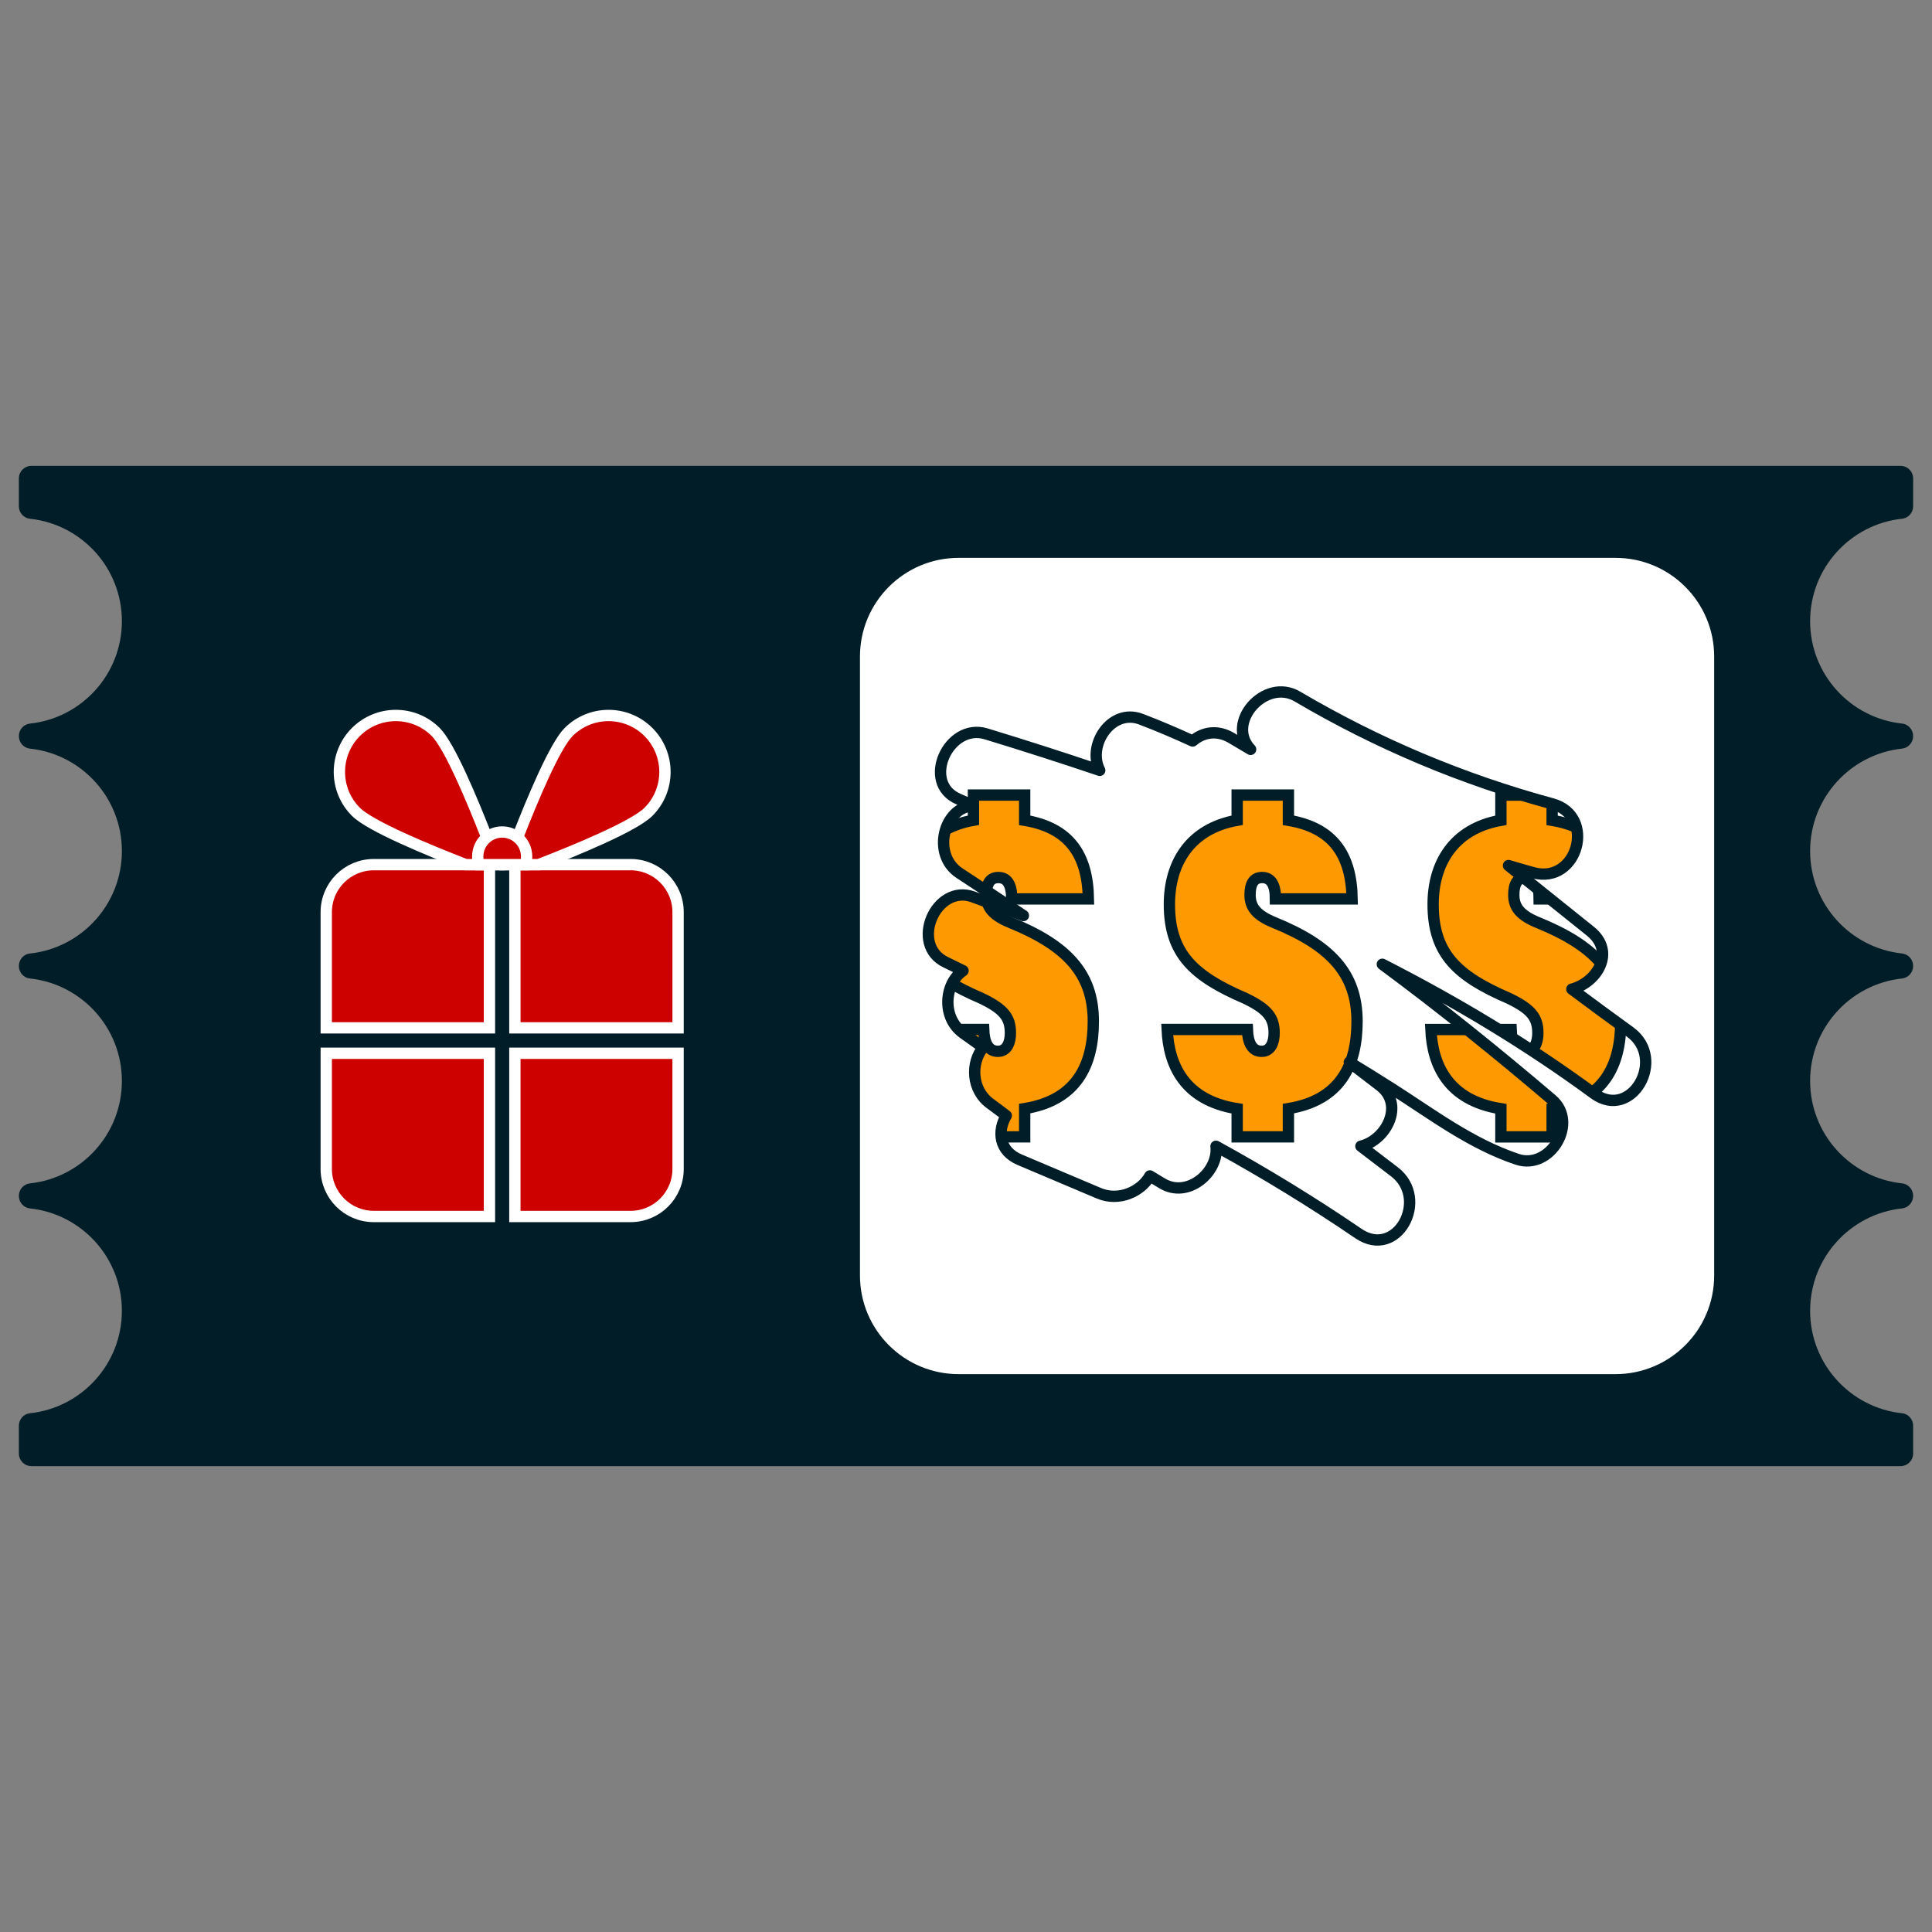
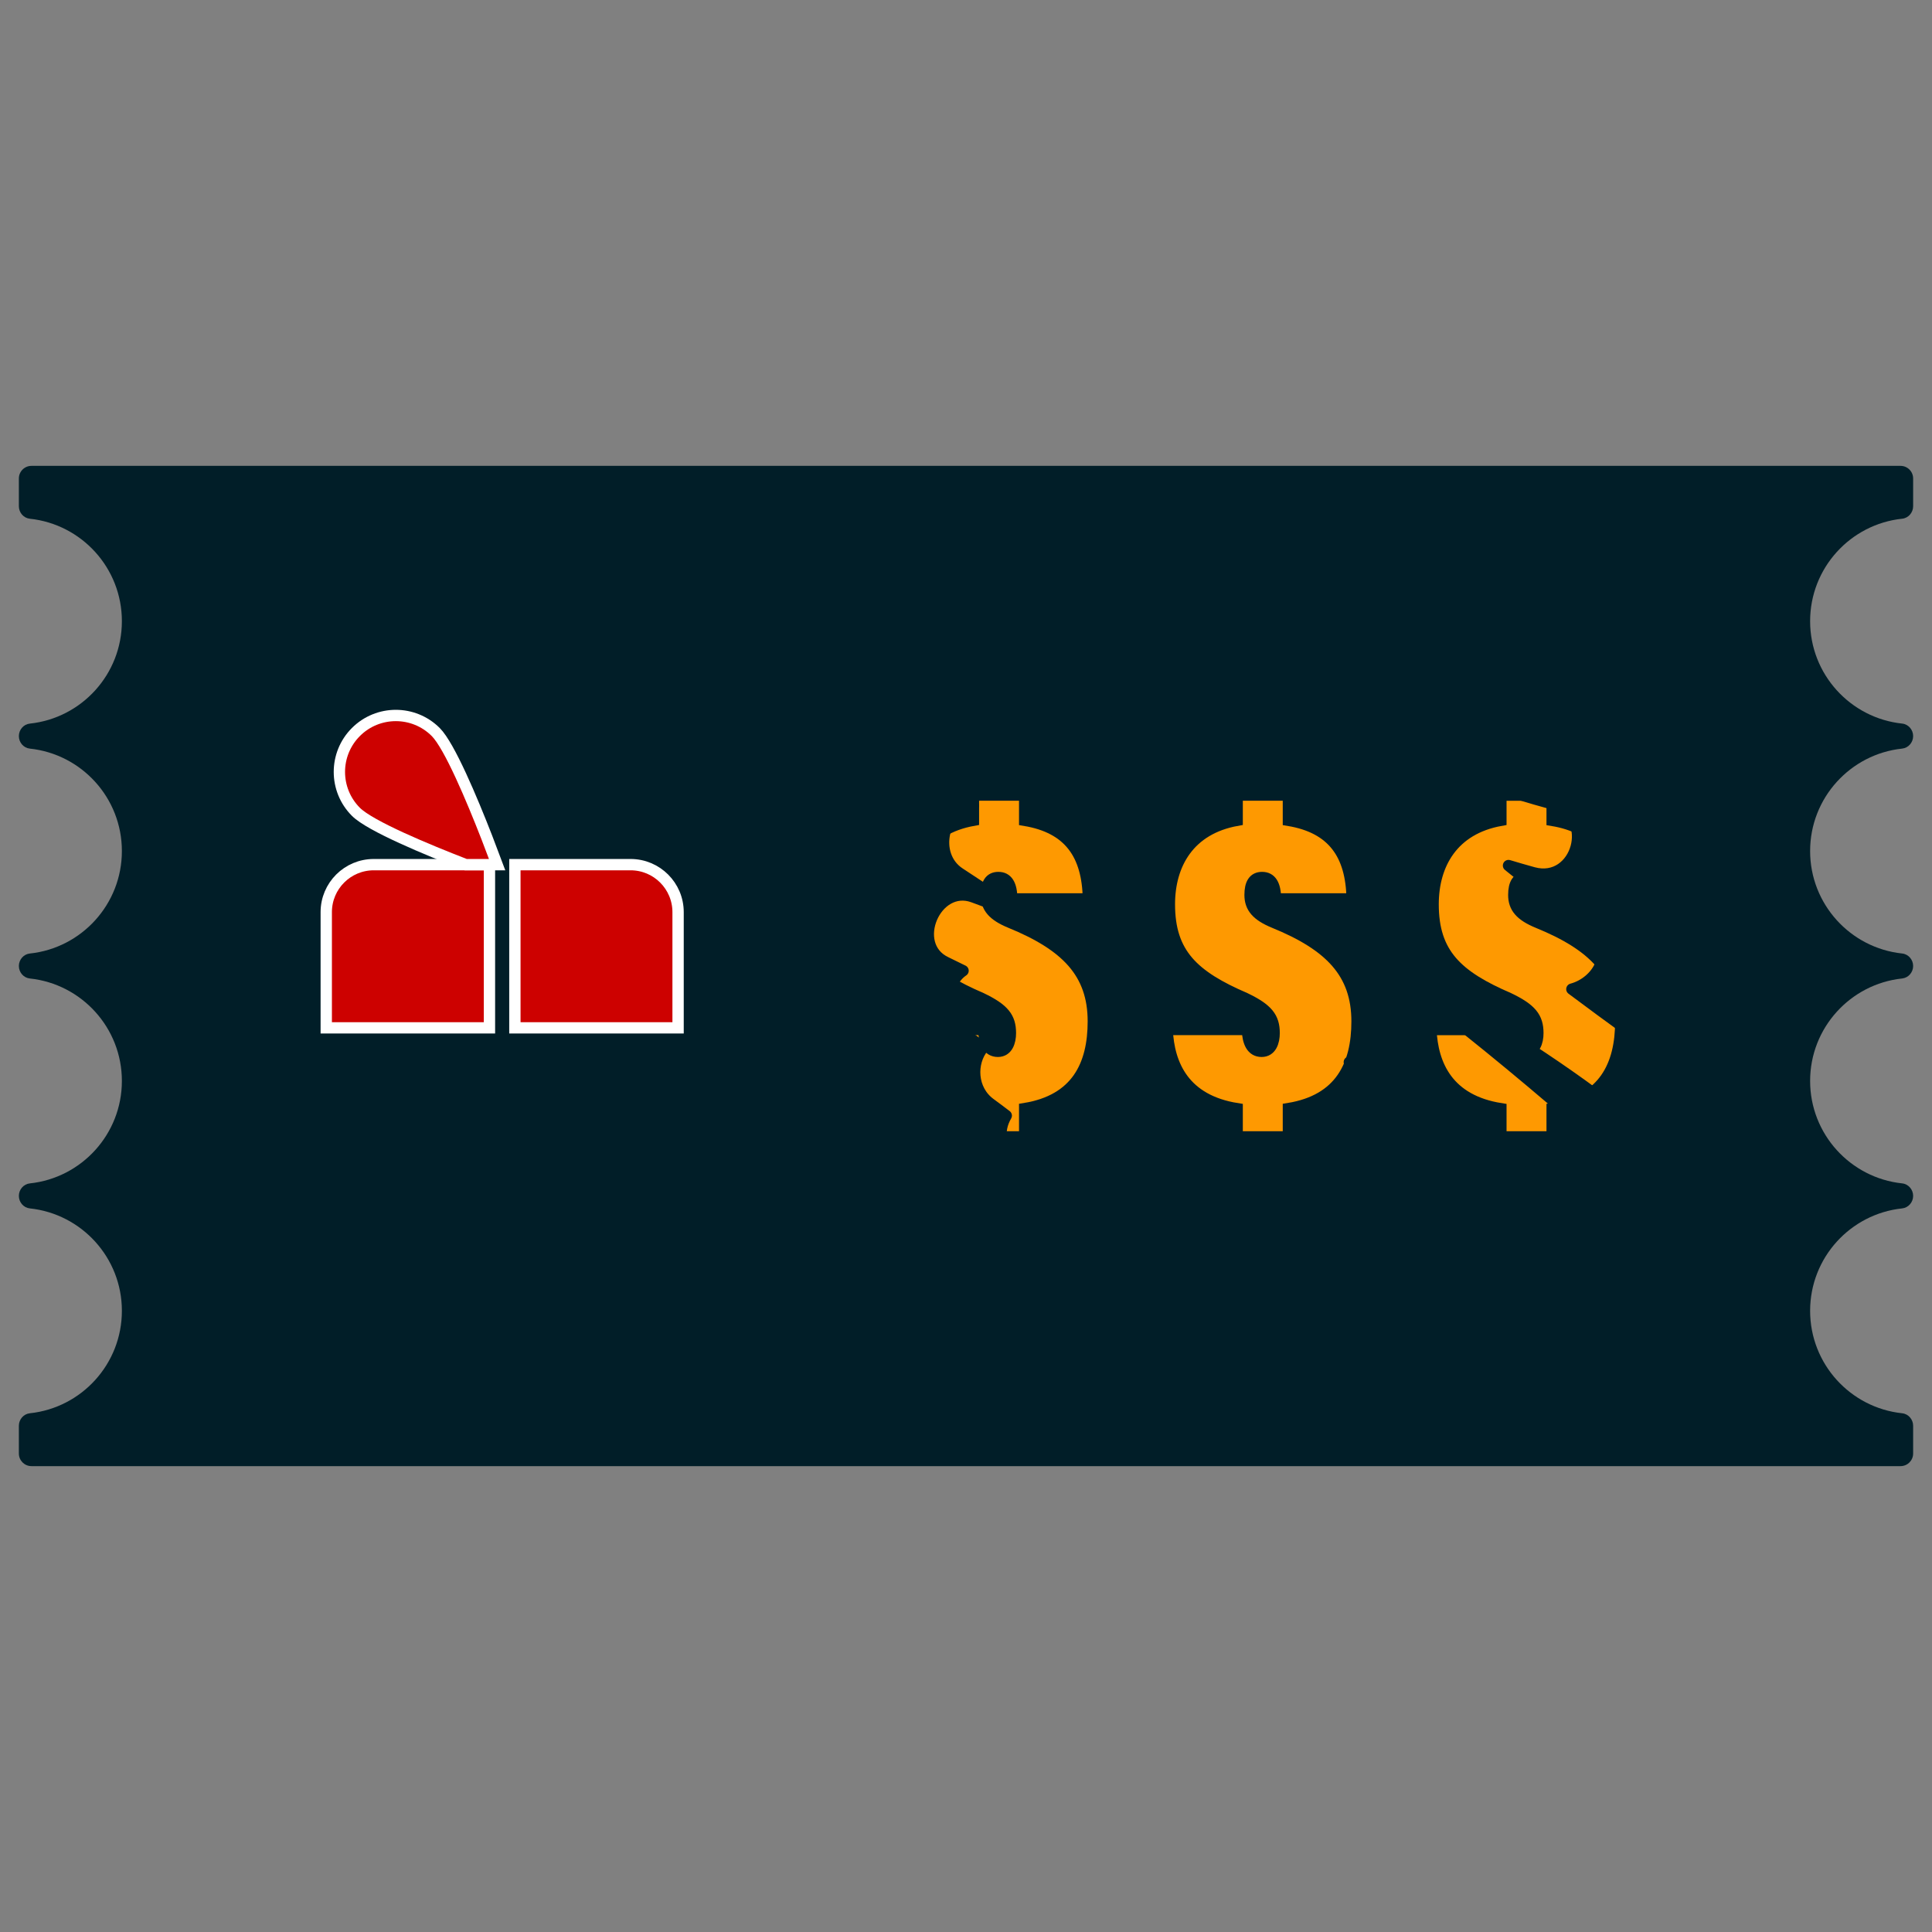
<svg xmlns="http://www.w3.org/2000/svg" xmlns:xlink="http://www.w3.org/1999/xlink" version="1.1" id="Capa_1" x="0px" y="0px" viewBox="0 0 512 512" style="enable-background:new 0 0 512 512;" xml:space="preserve">
  <rect x="0" y="0" width="512" height="512" fill="#808080" stroke="none" />
  <style type="text/css"> .st0{fill:#011E28;} .st1{fill:#FF9900;} .st2{fill:#CC0100;} .st3{fill:#FFFFFF;stroke:#011E28;stroke-width:6;stroke-linecap:round;stroke-linejoin:round;stroke-miterlimit:10;} .st4{fill:#FFFFFF;} .st5{fill:#FFFFFF;stroke:#011E28;stroke-width:6;stroke-miterlimit:10;} .st6{fill:#CD0100;} .st7{fill:#FE9901;} .st8{fill:#CD0100;stroke:#FFFFFF;stroke-miterlimit:10;} .st9{fill:none;stroke:#FFFFFF;stroke-width:4;stroke-miterlimit:10;} .st10{fill:#C00000;} .st11{fill:#CD0100;stroke:#FFFFFF;stroke-width:4;stroke-miterlimit:10;} .st12{fill:#FE9901;stroke:#FFFFFF;stroke-width:4;stroke-miterlimit:10;} .st13{fill:#011E28;stroke:#FFFFFF;stroke-width:4;stroke-miterlimit:10;} .st14{opacity:0.36;fill:#011E28;stroke:#FFFFFF;stroke-miterlimit:10;enable-background:new ;} .st15{fill:#FFFFFF;stroke:#FFFFFF;stroke-miterlimit:10;} .st16{fill:none;stroke:#CD0100;stroke-width:7;stroke-linecap:round;stroke-linejoin:round;stroke-miterlimit:10;} .st17{fill:#CD0100;stroke:#CD0100;stroke-width:7;stroke-linecap:round;stroke-linejoin:round;stroke-miterlimit:10;} .st18{fill:#FFFFFF;stroke:#FF9900;stroke-width:3;stroke-miterlimit:10;} .st19{fill:#FE9901;stroke:#011E28;stroke-width:6;stroke-miterlimit:10;} .st20{fill:#FFFFFF;stroke:#CC0100;stroke-width:3;stroke-miterlimit:10;} .st21{fill:#011E28;stroke:#011E28;stroke-width:6;stroke-linecap:round;stroke-linejoin:round;stroke-miterlimit:10;} .st22{fill:none;stroke:#011E28;stroke-width:6;stroke-linecap:round;stroke-linejoin:round;stroke-miterlimit:10;} .st23{fill:#CD0100;stroke:#011E28;stroke-width:6;stroke-linecap:round;stroke-linejoin:round;stroke-miterlimit:10;} .st24{fill:none;stroke:#E20613;stroke-width:6;stroke-linecap:round;stroke-linejoin:round;} .st25{fill:#E20613;stroke:#E20613;stroke-width:5.505;stroke-linecap:round;stroke-linejoin:round;} .st26{fill:#05BAEE;} .st27{fill:none;} .st28{fill:#CD0100;stroke:#011E28;stroke-width:6;stroke-miterlimit:10;} .st29{fill:#FE9901;stroke:#011E28;stroke-width:6;stroke-linecap:round;stroke-linejoin:round;stroke-miterlimit:10;} .st30{fill:#FFFFFF;stroke:#FE9901;stroke-width:6;stroke-miterlimit:10;} .st31{clip-path:url(#SVGID_00000006686687065353505270000014064896631447563950_);} .st32{fill:#FE9901;stroke:#011E28;stroke-width:3;stroke-miterlimit:10;} .st33{fill:none;stroke:#011E28;stroke-width:3;stroke-linecap:round;stroke-linejoin:round;stroke-miterlimit:10;} .st34{fill:#CD0100;stroke:#FFFFFF;stroke-width:3;stroke-miterlimit:10;} .st35{fill:#FF9900;stroke:#FFFFFF;stroke-width:3;stroke-miterlimit:10;} .st36{fill:#011E28;stroke:#FFFFFF;stroke-width:3;stroke-miterlimit:10;} .st37{fill:#CC0100;stroke:#FFFFFF;stroke-width:3;stroke-miterlimit:10;} .st38{fill:#FF9900;stroke:#011E28;stroke-width:6;stroke-miterlimit:10;} .st39{fill:#CC0100;stroke:#011E28;stroke-width:6;stroke-miterlimit:10;} .st40{fill:#011E28;stroke:#011E28;stroke-width:6;stroke-miterlimit:10;} .st41{fill:none;stroke:#011E28;stroke-width:20;stroke-linecap:round;stroke-linejoin:round;stroke-miterlimit:10;} .st42{fill:#011E28;stroke:#011E28;stroke-width:20;stroke-linecap:round;stroke-linejoin:round;stroke-miterlimit:10;} .st43{fill:#FFFFFF;stroke:#011E28;stroke-width:20;stroke-linecap:round;stroke-linejoin:round;stroke-miterlimit:10;} .st44{fill:#011E28;stroke:#FFFFFF;stroke-width:6;stroke-miterlimit:10;} .st45{fill:#FE9901;stroke:#FFFFFF;stroke-width:6;stroke-miterlimit:10;} </style>
  <path class="st0" d="M507,134.16v-7.36c0-1.85-1.5-3.34-3.34-3.34H256H8.34c-1.85,0-3.34,1.5-3.34,3.34l0,7.36 c0,1.68,1.25,3.14,2.92,3.31c13.7,1.46,24.38,13.05,24.38,27.15c0,14.08-10.67,25.68-24.38,27.14C6.25,191.93,5,193.39,5,195.07 v0.01c0,1.68,1.25,3.14,2.92,3.31c13.7,1.46,24.38,13.05,24.38,27.15c0,14.08-10.67,25.69-24.38,27.15C6.25,252.86,5,254.32,5,256 l0,0c0,1.68,1.25,3.14,2.92,3.31c13.7,1.46,24.38,13.06,24.38,27.15c0,14.09-10.67,25.69-24.38,27.15C6.25,313.78,5,315.24,5,316.92 v0.01c0,1.68,1.25,3.14,2.92,3.31c13.7,1.46,24.38,13.05,24.38,27.14c0,14.09-10.67,25.69-24.38,27.15C6.25,374.7,5,376.16,5,377.84 l0,7.36c0,1.85,1.5,3.34,3.34,3.34H256h247.66c1.85,0,3.34-1.5,3.34-3.34v-7.36c0-1.68-1.25-3.14-2.92-3.31 c-13.7-1.46-24.38-13.05-24.38-27.15c0-14.08,10.67-25.68,24.38-27.14c1.67-0.18,2.92-1.63,2.92-3.31v-0.01 c0-1.68-1.25-3.14-2.92-3.31c-13.7-1.46-24.38-13.05-24.38-27.15c0-14.08,10.67-25.69,24.38-27.15c1.67-0.18,2.92-1.63,2.92-3.31 l0,0c0-1.68-1.25-3.14-2.92-3.31c-13.7-1.46-24.38-13.06-24.38-27.15c0-14.09,10.67-25.69,24.38-27.15 c1.67-0.18,2.92-1.63,2.92-3.31v-0.01c0-1.68-1.25-3.14-2.92-3.31c-13.7-1.46-24.38-13.05-24.38-27.14 c0-14.09,10.67-25.69,24.38-27.15C505.75,137.3,507,135.84,507,134.16z" />
-   <path class="st4" d="M428.12,364.16H254.05c-14.44,0-26.15-11.71-26.15-26.15V173.99c0-14.44,11.71-26.15,26.15-26.15h174.07 c14.44,0,26.15,11.71,26.15,26.15v164.03C454.27,352.46,442.56,364.16,428.12,364.16z" />
  <g>
    <defs>
      <path id="SVGID_1_" d="M432.04,273.52c-5.16-3.72-10.32-7.54-15.48-11.39c6.71-1.78,11.72-9.89,4.87-15.38 c-7.22-5.79-14.44-11.58-21.66-17.37c2.18,0.65,4.37,1.3,6.57,1.9c11.77,3.19,16.8-15.06,5.03-18.25 c-23.8-6.46-46.29-15.92-67.54-28.44c-8.6-5.07-19.16,6.94-12.4,14c-1.66-0.99-3.33-1.96-4.99-2.96 c-3.92-2.37-7.72-1.54-10.37,0.74c-4.51-2.06-9.06-4.02-13.7-5.78c-7.93-3.01-14.35,7-10.93,13.56 c-9.99-3.38-20.04-6.6-30.11-9.67c-10.01-3.05-17.32,13.05-7.29,17.3c1.32,0.56,2.61,1.15,3.92,1.72 c-7.95,0.41-11.16,13.01-3.66,17.91c5.67,3.7,11.3,7.45,16.91,11.22c-4.42-1.65-8.85-3.29-13.27-4.92 c-9.98-3.68-16.98,12.7-7.29,17.3c1.53,0.73,3.05,1.49,4.57,2.24c-4.96,3.34-5.82,12.46,0.14,16.63c1.74,1.22,3.46,2.47,5.19,3.7 c-3.32,4.02-3.21,11.22,1.93,14.93c1.42,1.02,2.8,2.09,4.19,3.14c-2.4,4.08-2.01,9.34,3.58,11.7c6.99,2.96,13.99,5.92,20.98,8.88 c5.27,2.23,11.14-0.42,13.5-4.6c1.03,0.62,2.06,1.23,3.08,1.87c6.99,4.39,15.26-3.01,14.44-9.73 c12.92,7.08,25.51,14.79,37.74,23.12c10.27,7,18.96-9.14,9.55-16.35c-2.96-2.26-5.92-4.53-8.89-6.79 c6.66-1.57,11.65-10.92,5.11-16c-0.64-0.49-1.28-0.98-1.92-1.47c0,0,0,0,0-0.01c-0.02-0.02-0.05-0.03-0.08-0.05 c-2.06-1.59-4.12-3.17-6.18-4.74c3.74,2.28,7.47,4.58,11.16,6.93c10.84,6.92,21.01,14.68,33.32,18.81 c8.75,2.94,16.39-9.7,9.21-15.82c-14.58-12.43-29.54-24.46-44.94-35.86c19.5,9.94,38.32,21.21,56.13,34.3 C432.41,297.03,441.74,280.65,432.04,273.52z" />
    </defs>
    <clipPath id="SVGID_00000107575888625920038310000014372341113400839305_">
      <use xlink:href="#SVGID_1_" style="overflow:visible;" />
    </clipPath>
    <g style="clip-path:url(#SVGID_00000107575888625920038310000014372341113400839305_);">
      <path class="st32" d="M429.52,270.71c0-12.88-7.21-20.2-21.97-26.22c-4.61-1.89-6.38-4.02-6.38-7.32c0-2.95,0.95-4.61,3.19-4.61 c2.36,0,3.54,1.89,3.54,5.67h20.32c-0.2-11.75-5.1-18.88-16.89-20.83v-6.69h-13.58v6.67c-12.77,2.28-17.96,11.69-17.96,22.27 c0,13.11,6.38,19.02,20.08,24.92c5.91,2.84,7.68,5.08,7.68,9.21c0,2.36-0.83,4.84-3.31,4.84c-2.6,0-3.66-2.36-3.78-5.79h-21.26 c0.41,9.39,4.52,18.78,18.55,21v7.46h13.58v-7.49C425.13,291.57,429.52,282.21,429.52,270.71z" />
      <path class="st32" d="M337.66,244.48c-4.61-1.89-6.38-4.02-6.38-7.32c0-2.95,0.95-4.61,3.19-4.61c2.36,0,3.54,1.89,3.54,5.67 h20.32c-0.2-11.75-5.1-18.88-16.89-20.83v-6.69h-13.58v6.67c-12.77,2.28-17.96,11.69-17.96,22.27c0,13.11,6.38,19.02,20.08,24.92 c5.91,2.84,7.68,5.08,7.68,9.21c0,2.36-0.83,4.84-3.31,4.84c-2.6,0-3.66-2.36-3.78-5.79h-21.26c0.41,9.39,4.52,18.78,18.55,21 v7.46h13.58v-7.49c13.81-2.24,18.19-11.6,18.19-23.11C359.63,257.83,352.43,250.51,337.66,244.48z" />
      <path class="st32" d="M267.77,244.48c-4.61-1.89-6.38-4.02-6.38-7.32c0-2.95,0.95-4.61,3.19-4.61c2.36,0,3.54,1.89,3.54,5.67 h20.32c-0.2-11.75-5.1-18.88-16.89-20.83v-6.69h-13.58v6.67c-12.77,2.28-17.96,11.69-17.96,22.27c0,13.11,6.38,19.02,20.08,24.92 c5.91,2.84,7.68,5.08,7.68,9.21c0,2.36-0.83,4.84-3.31,4.84c-2.6,0-3.66-2.36-3.78-5.79h-21.26c0.41,9.39,4.52,18.78,18.55,21 v7.46h13.58v-7.49c13.81-2.24,18.19-11.6,18.19-23.11C289.75,257.83,282.54,250.51,267.77,244.48z" />
    </g>
  </g>
  <path class="st33" d="M432.04,273.52c-5.16-3.72-10.32-7.54-15.48-11.39c6.71-1.78,11.72-9.89,4.87-15.38 c-7.22-5.79-14.44-11.58-21.66-17.37c2.18,0.65,4.37,1.3,6.57,1.9c11.77,3.19,16.8-15.06,5.03-18.25 c-23.8-6.46-46.29-15.92-67.54-28.44c-8.6-5.07-19.16,6.94-12.4,14c-1.66-0.99-3.33-1.96-4.99-2.96c-3.92-2.37-7.72-1.54-10.37,0.74 c-4.51-2.06-9.06-4.02-13.7-5.78c-7.93-3.01-14.35,7-10.93,13.56c-9.99-3.38-20.04-6.6-30.11-9.67 c-10.01-3.05-17.32,13.05-7.29,17.3c1.32,0.56,2.61,1.15,3.92,1.72c-7.95,0.41-11.16,13.01-3.66,17.91 c5.67,3.7,11.3,7.45,16.91,11.22c-4.42-1.65-8.85-3.29-13.27-4.92c-9.98-3.68-16.98,12.7-7.29,17.3c1.53,0.73,3.05,1.49,4.57,2.24 c-4.96,3.34-5.82,12.46,0.14,16.63c1.74,1.22,3.46,2.47,5.19,3.7c-3.32,4.02-3.21,11.22,1.93,14.93c1.42,1.02,2.8,2.09,4.19,3.14 c-2.4,4.08-2.01,9.34,3.58,11.7c6.99,2.96,13.99,5.92,20.98,8.88c5.27,2.23,11.14-0.42,13.5-4.6c1.03,0.62,2.06,1.23,3.08,1.87 c6.99,4.39,15.26-3.01,14.44-9.73c12.92,7.08,25.51,14.79,37.74,23.12c10.27,7,18.96-9.14,9.55-16.35 c-2.96-2.26-5.92-4.53-8.89-6.79c6.66-1.57,11.65-10.92,5.11-16c-0.64-0.49-1.28-0.98-1.92-1.47c0,0,0,0,0-0.01 c-0.02-0.02-0.05-0.03-0.08-0.05c-2.06-1.59-4.12-3.17-6.18-4.74c3.74,2.28,7.47,4.58,11.16,6.93 c10.84,6.92,21.01,14.68,33.32,18.81c8.75,2.94,16.39-9.7,9.21-15.82c-14.58-12.43-29.54-24.46-44.94-35.86 c19.5,9.94,38.32,21.21,56.13,34.3C432.41,297.03,441.74,280.65,432.04,273.52z" />
  <g>
    <path class="st34" d="M129.71,229.14v43.25H86.46v-30.66c0-6.96,5.64-12.59,12.59-12.59H129.71z" />
-     <path class="st34" d="M86.46,279.13h43.25v43.25H99.05c-6.96,0-12.59-5.64-12.59-12.59V279.13z" />
    <path class="st34" d="M179.7,241.73v30.66h-43.25v-43.25h30.66C174.06,229.14,179.7,234.78,179.7,241.73z" />
-     <path class="st34" d="M136.45,279.13h43.25v30.66c0,6.96-5.64,12.59-12.59,12.59h-30.66V279.13z" />
    <path class="st34" d="M131.75,229.14h-8.33c-10.2-3.95-25.32-10.22-29.1-14c-5.84-5.84-5.84-15.31,0-21.15 c5.84-5.84,15.31-5.84,21.15,0c3.64,3.64,9.58,17.78,13.54,27.94C130.1,224.75,131.05,227.25,131.75,229.14z" />
-     <path class="st34" d="M171.84,215.14c-3.78,3.78-18.9,10.05-29.1,14h-8.33c0.7-1.89,1.65-4.39,2.75-7.21 c3.96-10.16,9.89-24.3,13.53-27.94c5.85-5.84,15.31-5.84,21.15,0C177.68,199.84,177.68,209.31,171.84,215.14z" />
-     <path class="st34" d="M139.56,226.97c0,0.76-0.13,1.49-0.37,2.17h-12.22c-0.24-0.68-0.37-1.41-0.37-2.17c0-2.03,0.94-3.85,2.4-5.04 c1.12-0.9,2.53-1.44,4.08-1.44c1.55,0,2.96,0.54,4.08,1.44C138.62,223.12,139.56,224.94,139.56,226.97z" />
  </g>
</svg>